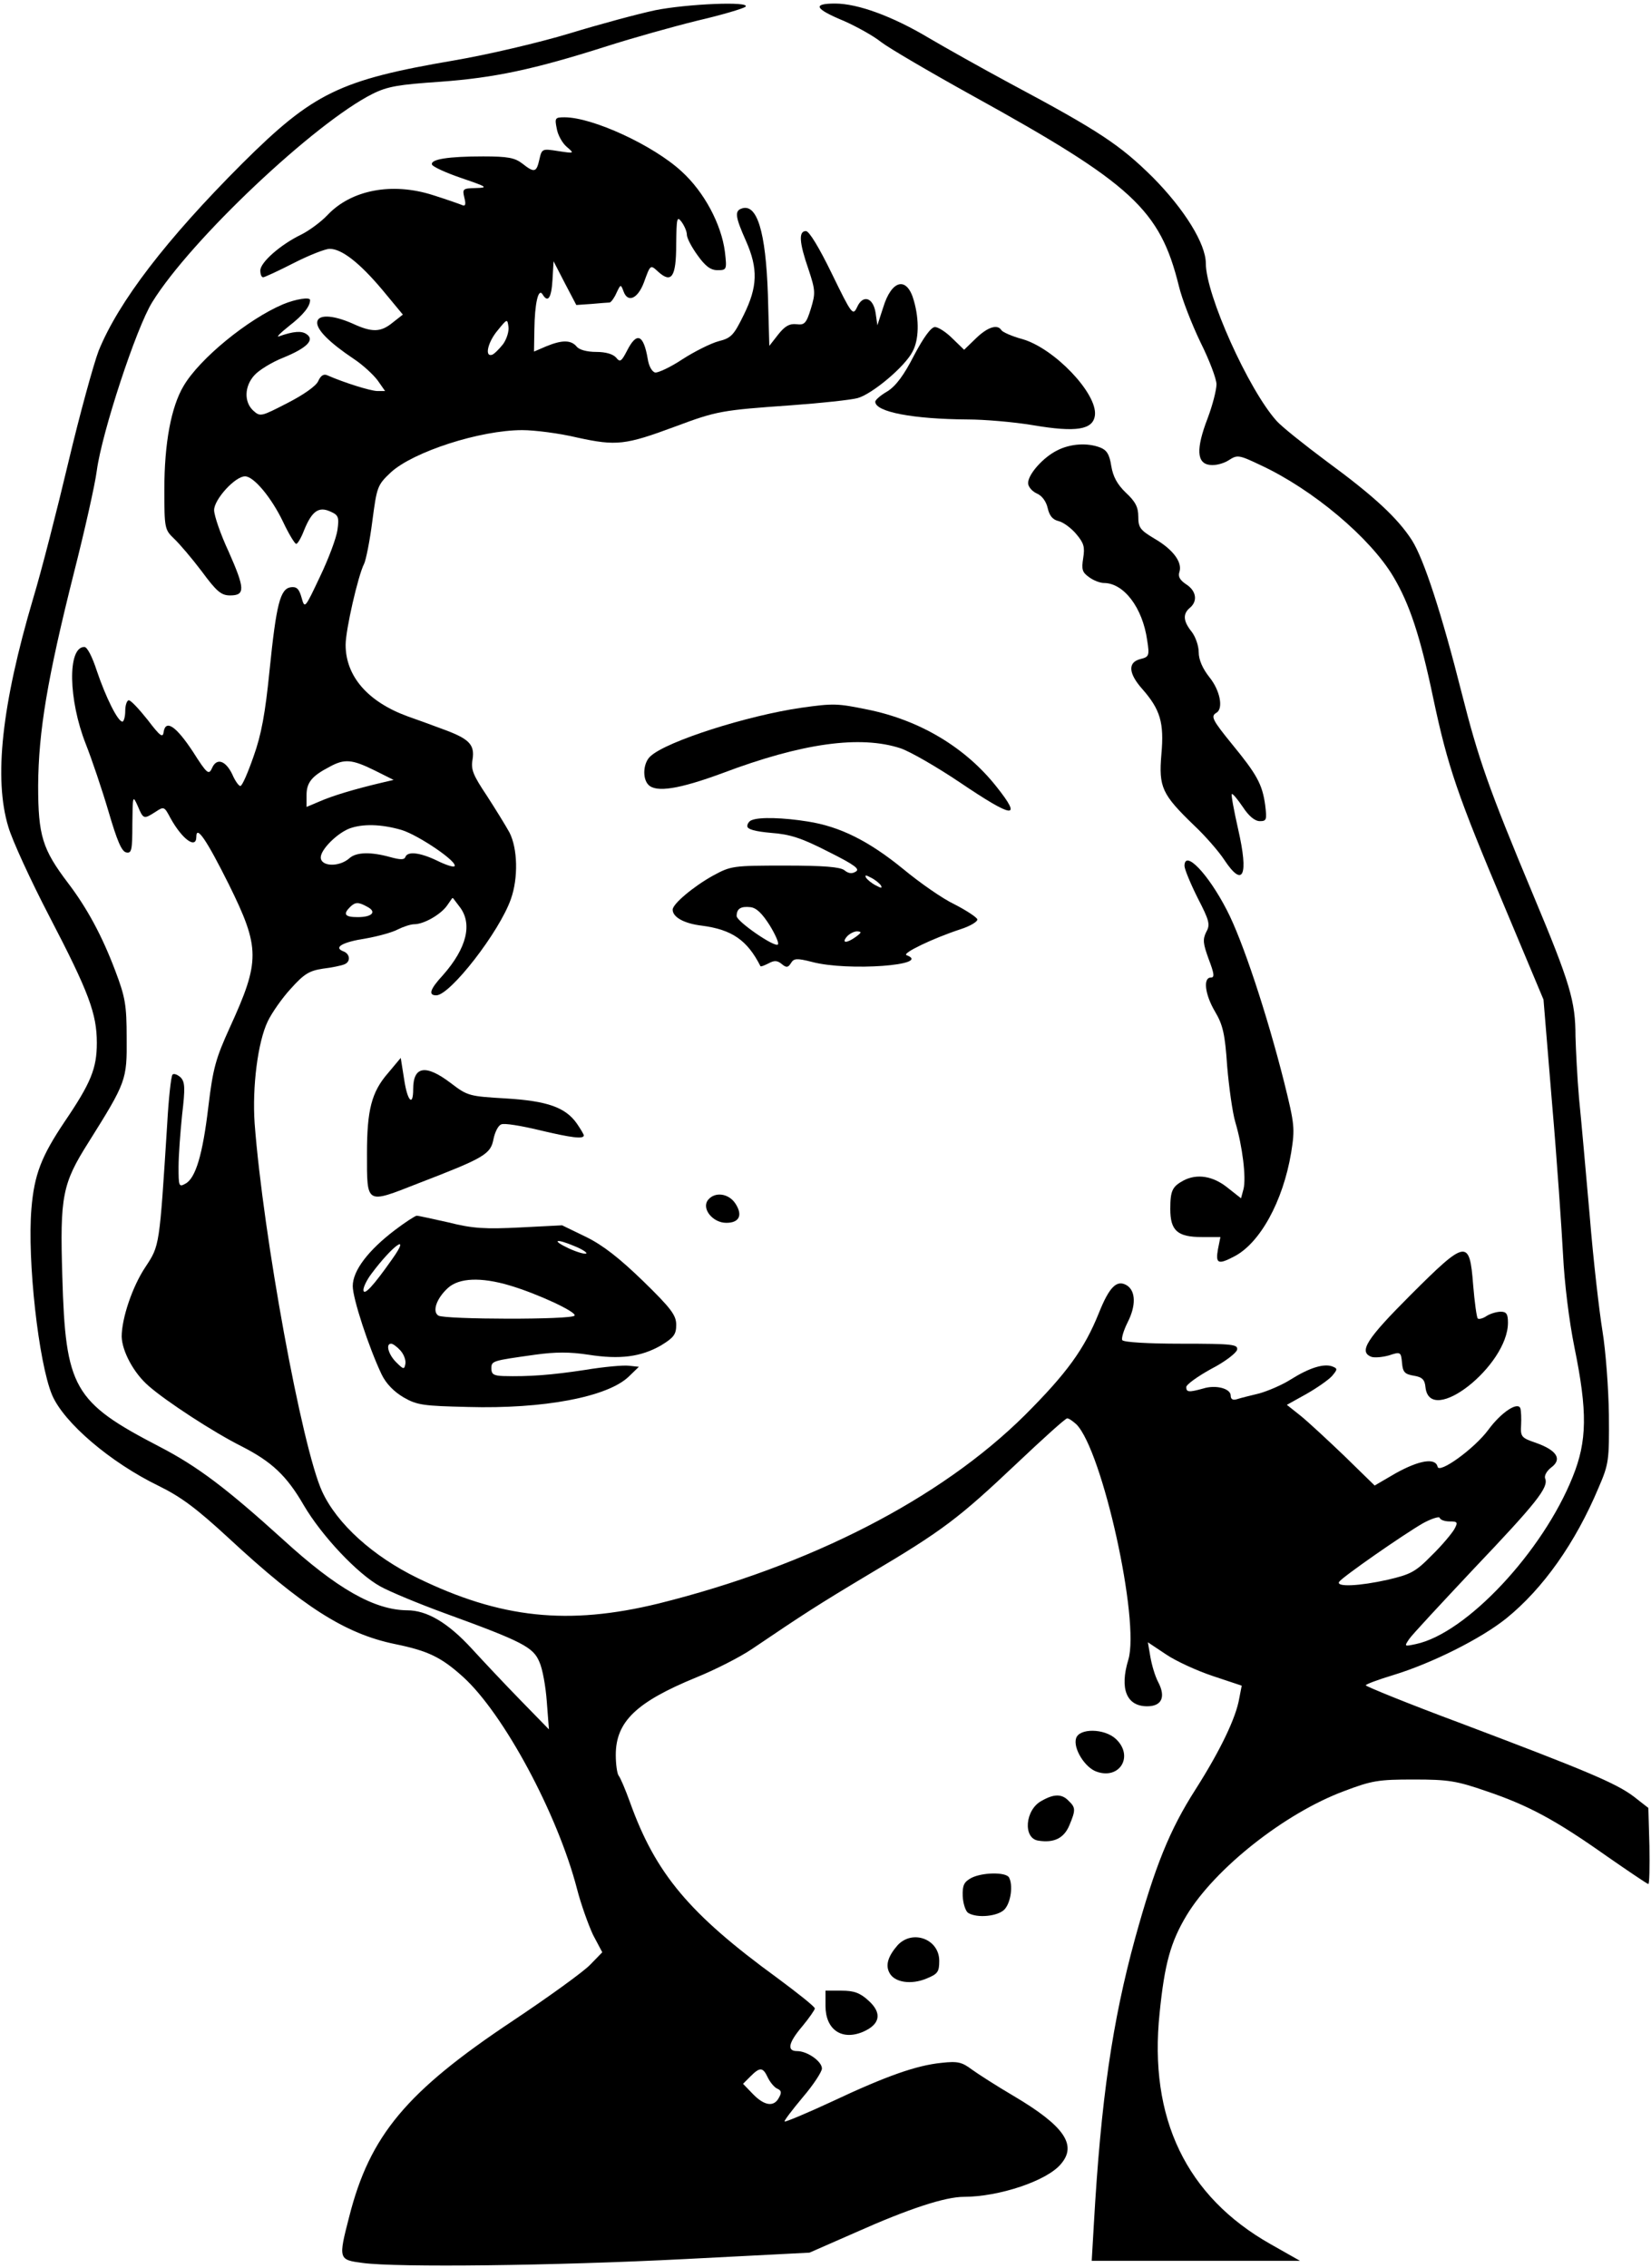
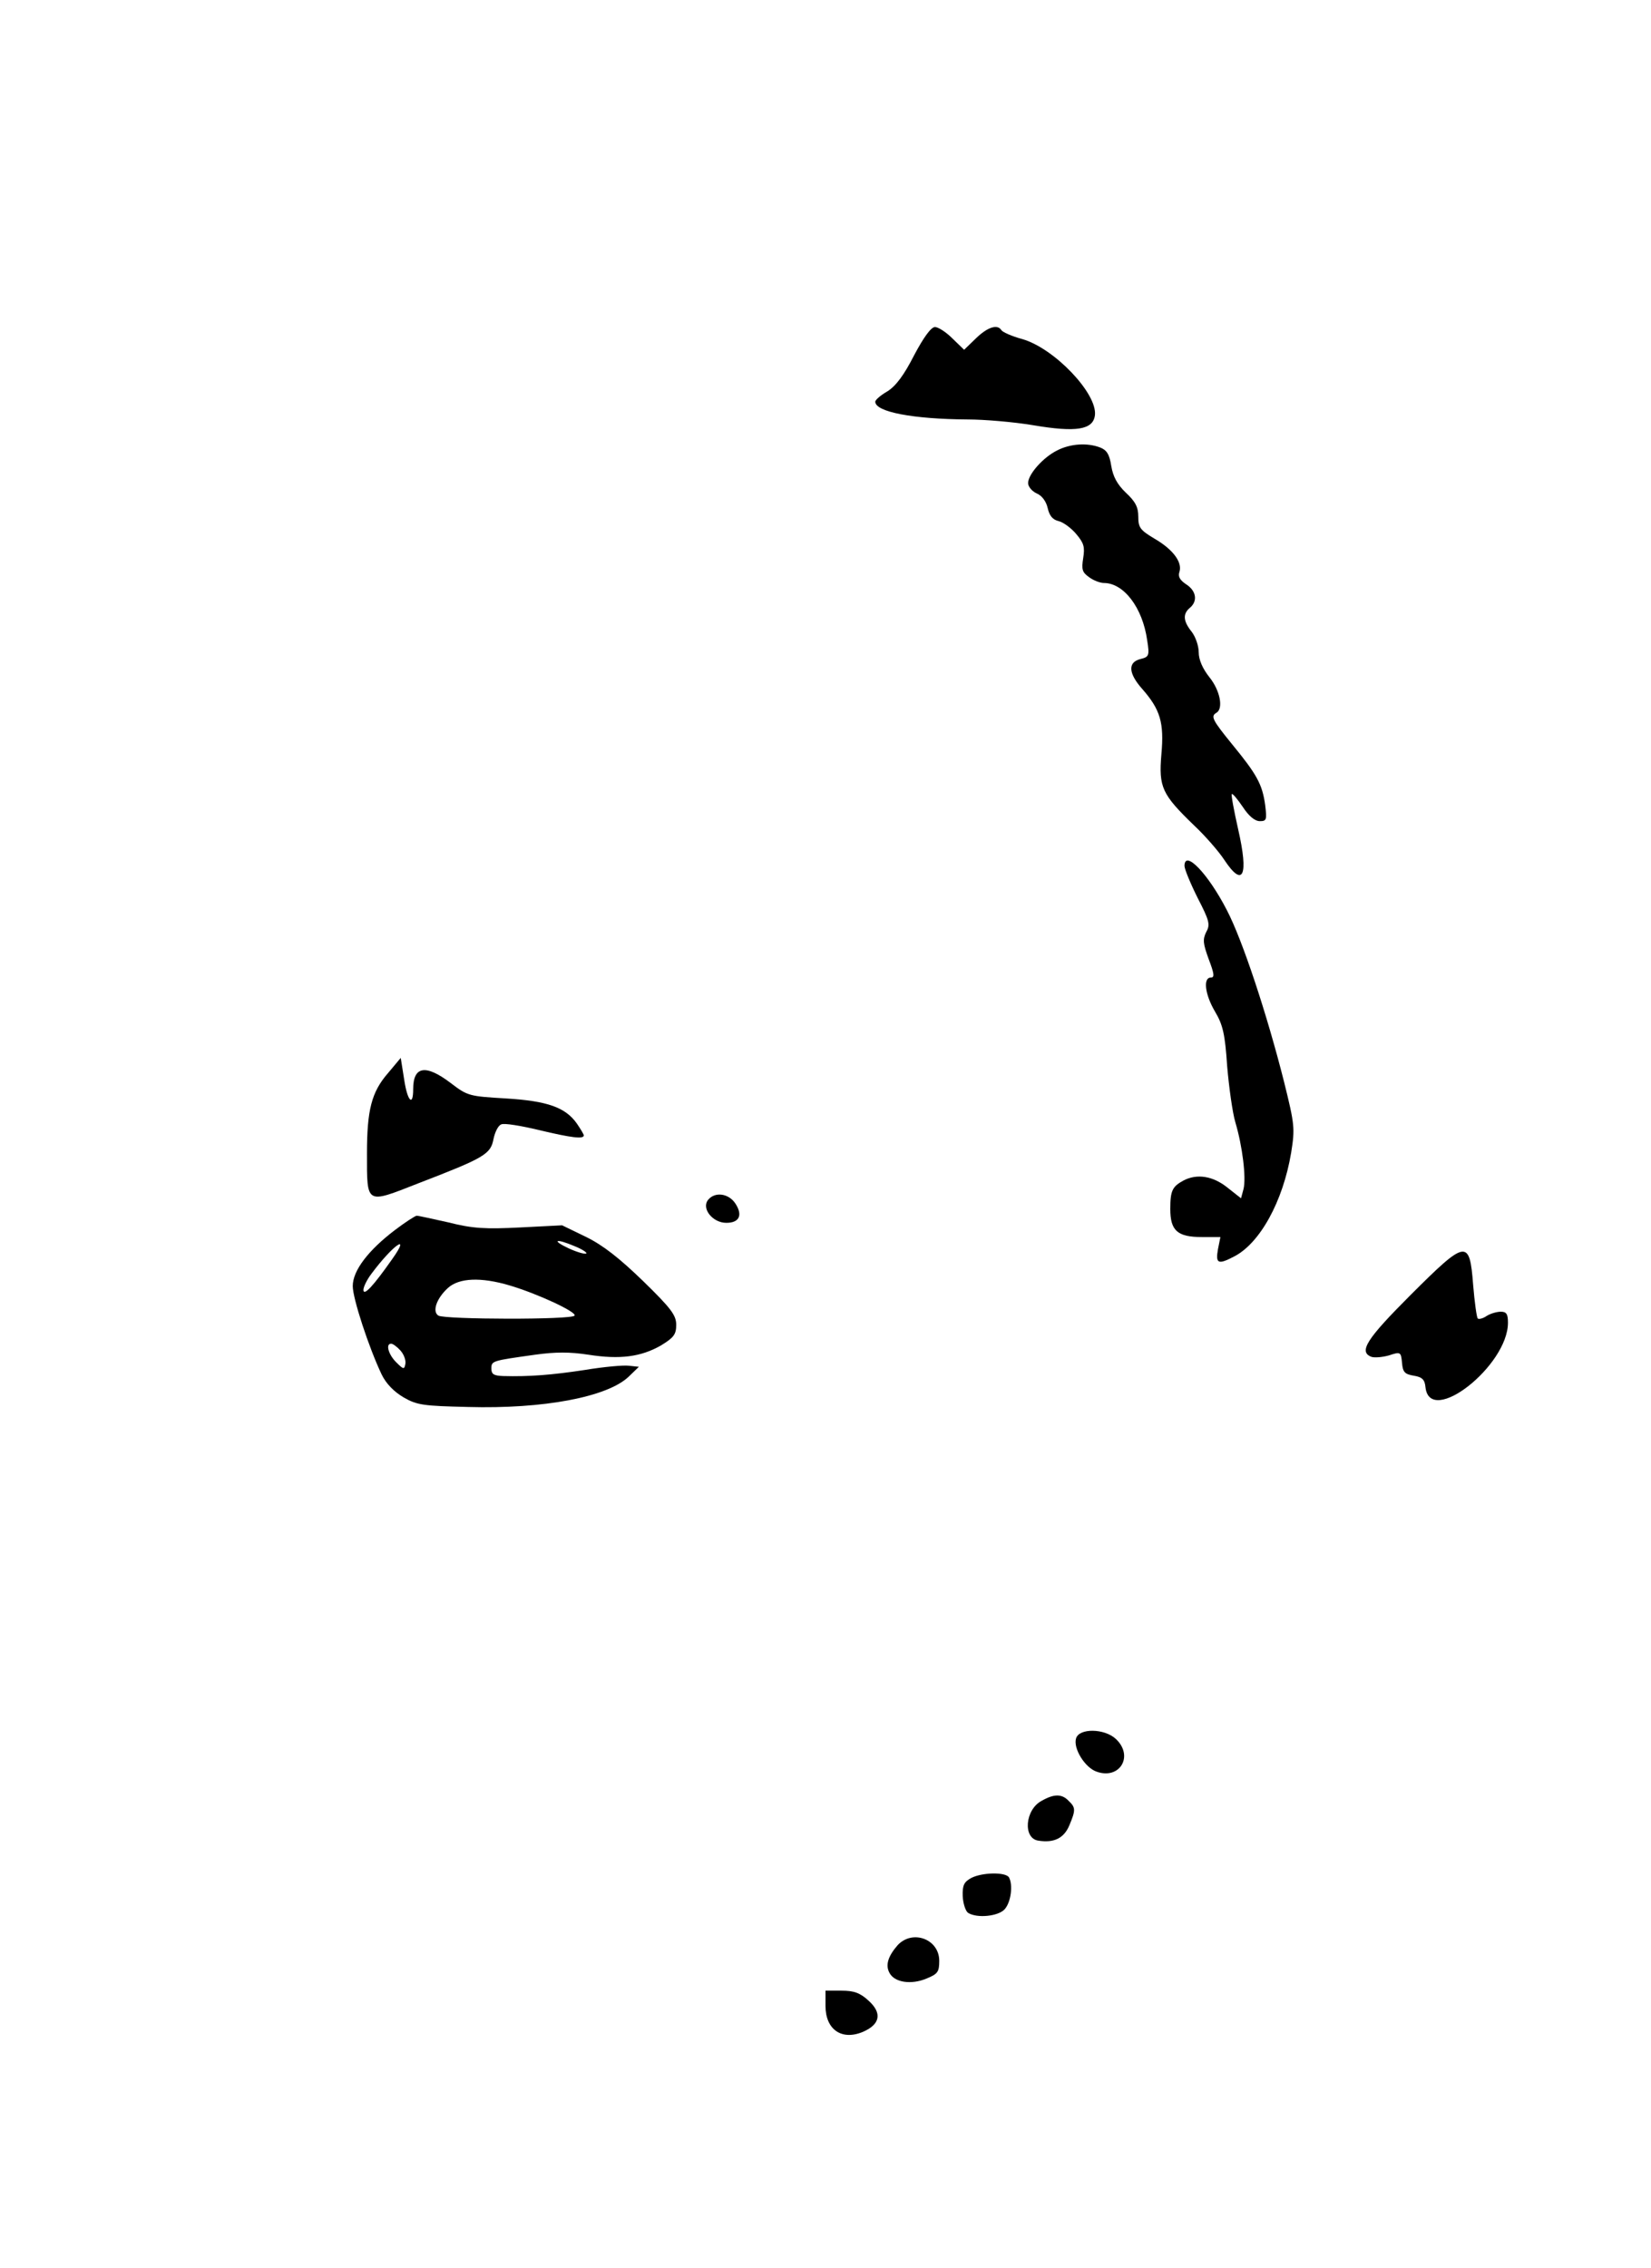
<svg xmlns="http://www.w3.org/2000/svg" version="1.0" width="348pt" height="478pt" viewBox="0 0 464 638" preserveAspectRatio="xMidYMid meet">
  <g transform="translate(0,638) scale(0.1,-0.1)" fill="#000000" stroke="none">
-     <path d="M1840 6351 c-47 -10 -155 -39 -240 -65 -86 -26 -231 -60 -325 -76 -322 -55 -396 -91 -596 -290 -214 -214 -348 -389 -404 -527 -14 -37 -53 -178 -85 -313 -32 -135 -76 -307 -99 -383 -89 -301 -111 -508 -70 -643 11 -38 63 -151 115 -251 112 -215 134 -275 134 -357 0 -72 -17 -113 -91 -222 -65 -97 -85 -148 -93 -244 -12 -145 20 -433 58 -524 33 -78 164 -190 300 -256 63 -31 106 -63 196 -146 208 -193 328 -270 469 -299 93 -19 130 -37 191 -92 114 -103 266 -385 321 -597 11 -43 32 -101 45 -129 l26 -49 -34 -35 c-18 -19 -116 -90 -218 -158 -299 -199 -402 -322 -460 -551 -31 -120 -30 -121 38 -130 96 -13 538 -8 907 11 l350 18 130 57 c150 67 252 100 304 100 99 0 234 45 273 92 47 54 9 108 -133 192 -46 27 -99 61 -117 74 -28 21 -40 24 -85 19 -71 -7 -156 -37 -309 -109 -71 -33 -131 -58 -133 -56 -2 2 21 32 51 68 30 35 54 72 54 81 0 20 -41 49 -70 49 -29 0 -25 23 15 70 19 23 35 46 35 50 0 5 -48 43 -106 86 -247 180 -342 293 -414 494 -13 36 -27 69 -32 75 -4 5 -8 31 -8 58 0 94 58 149 226 218 52 21 123 57 157 80 148 100 180 121 332 212 206 122 251 157 413 310 74 70 137 127 142 127 5 0 16 -8 26 -17 73 -74 179 -552 146 -662 -25 -82 -5 -131 53 -131 41 0 53 26 31 68 -9 17 -18 48 -22 71 l-7 41 51 -34 c28 -19 87 -46 132 -61 l81 -27 -7 -36 c-9 -54 -53 -146 -123 -256 -73 -114 -114 -216 -170 -419 -64 -234 -96 -453 -116 -804 l-6 -103 293 0 293 0 -83 47 c-237 134 -343 354 -312 650 14 139 31 200 76 275 80 132 276 287 442 349 79 30 97 33 197 33 98 0 121 -4 205 -33 118 -40 194 -81 337 -182 62 -43 115 -79 118 -79 3 0 4 48 3 107 l-3 107 -41 32 c-50 38 -137 74 -486 206 -148 55 -268 104 -268 107 0 3 35 16 78 29 108 33 246 102 317 159 104 84 195 213 260 368 29 67 30 77 29 205 -1 74 -9 180 -18 235 -9 55 -26 201 -36 325 -11 124 -24 272 -30 330 -5 58 -9 137 -10 175 0 98 -15 149 -118 395 -128 306 -155 385 -202 570 -56 222 -106 376 -140 430 -40 62 -105 123 -240 222 -63 47 -127 98 -141 114 -79 88 -199 355 -199 443 0 55 -60 152 -149 242 -92 91 -150 130 -401 264 -80 43 -183 101 -229 128 -102 61 -200 97 -264 97 -65 0 -57 -15 25 -49 36 -16 83 -42 104 -59 22 -17 138 -85 259 -152 449 -248 526 -320 579 -534 9 -38 37 -109 61 -159 25 -50 45 -103 45 -118 0 -16 -11 -59 -25 -96 -33 -86 -31 -127 7 -131 15 -2 38 4 52 13 25 16 28 16 91 -14 146 -68 308 -204 373 -314 45 -76 75 -165 112 -342 41 -193 68 -272 201 -587 l109 -260 24 -291 c14 -161 27 -353 31 -427 4 -80 17 -186 32 -260 37 -181 36 -264 -5 -365 -84 -210 -299 -440 -441 -470 -33 -7 -33 -7 -19 14 8 12 91 101 183 199 175 184 209 227 200 252 -4 8 4 22 17 32 31 23 16 48 -43 69 -41 14 -44 17 -42 50 1 19 0 40 -2 47 -7 20 -54 -11 -90 -60 -40 -54 -139 -125 -143 -104 -6 26 -52 18 -117 -18 l-60 -35 -85 83 c-47 45 -102 96 -123 113 l-39 31 54 30 c30 17 63 40 73 51 16 19 16 21 1 27 -24 9 -65 -4 -116 -36 -25 -16 -65 -33 -90 -40 -25 -6 -53 -13 -62 -16 -12 -4 -18 0 -18 10 0 20 -42 31 -77 20 -40 -11 -48 -11 -48 4 0 7 32 30 70 51 39 20 71 45 73 54 3 15 -12 17 -157 17 -92 0 -162 4 -166 10 -3 5 4 28 15 50 24 47 23 88 -2 104 -28 17 -49 -3 -79 -78 -41 -102 -91 -170 -208 -287 -238 -236 -605 -424 -1031 -530 -254 -62 -444 -42 -678 72 -125 61 -226 152 -268 243 -57 124 -166 720 -190 1036 -7 103 9 229 37 287 11 23 40 65 65 92 37 41 51 50 90 56 26 3 53 9 60 12 19 7 17 30 -3 37 -28 11 -1 26 64 36 34 6 74 17 89 25 16 8 37 15 47 15 27 0 74 27 92 52 l16 23 19 -25 c38 -48 21 -117 -46 -193 -37 -40 -42 -57 -19 -57 39 0 178 179 210 271 21 59 19 142 -4 187 -11 20 -40 67 -64 104 -38 57 -45 73 -40 101 7 43 -10 59 -84 86 -32 12 -76 28 -99 36 -112 41 -174 113 -174 201 0 42 35 195 52 228 5 10 16 64 23 119 13 98 14 102 52 138 63 58 251 119 370 119 35 0 105 -9 155 -21 110 -24 135 -21 275 31 118 44 130 46 328 60 83 6 166 15 185 20 41 11 134 89 155 131 18 33 19 89 4 142 -19 71 -63 61 -87 -19 l-16 -49 -5 35 c-7 44 -36 52 -52 16 -12 -25 -15 -21 -71 94 -36 74 -64 120 -73 120 -21 0 -19 -32 7 -107 20 -60 20 -68 7 -111 -13 -42 -18 -47 -41 -44 -19 2 -32 -5 -51 -29 l-25 -32 -4 144 c-6 179 -31 259 -75 242 -19 -7 -16 -25 13 -90 35 -79 33 -130 -6 -209 -28 -57 -35 -65 -71 -74 -22 -6 -68 -29 -102 -51 -33 -22 -68 -38 -76 -37 -9 2 -18 18 -21 38 -12 70 -31 77 -58 24 -16 -31 -20 -34 -31 -20 -9 10 -29 16 -56 16 -26 0 -48 6 -55 15 -16 19 -41 19 -85 1 l-35 -15 1 62 c1 73 11 118 23 99 15 -25 25 -11 28 41 l3 52 32 -62 32 -61 43 3 c24 2 46 4 51 4 4 1 13 13 19 27 12 25 12 25 20 4 12 -33 40 -20 57 25 19 52 18 51 41 30 37 -33 50 -14 50 77 1 75 2 81 15 64 8 -11 15 -27 15 -36 0 -10 14 -36 30 -58 22 -31 37 -42 56 -42 26 0 27 1 21 52 -10 77 -58 168 -122 226 -79 73 -250 152 -329 152 -27 0 -28 -2 -22 -32 3 -18 16 -41 28 -51 22 -19 22 -19 -24 -12 -45 7 -46 7 -53 -24 -8 -36 -14 -38 -48 -11 -21 16 -40 20 -110 20 -98 0 -149 -8 -144 -23 2 -6 39 -23 83 -38 73 -25 76 -27 40 -28 -36 -1 -38 -2 -32 -27 5 -19 3 -25 -6 -21 -7 3 -44 16 -82 28 -115 37 -230 15 -297 -56 -19 -20 -52 -44 -74 -55 -58 -28 -115 -78 -115 -101 0 -10 3 -19 8 -19 4 0 43 18 86 40 43 22 89 40 101 40 34 0 84 -39 148 -115 l58 -70 -28 -22 c-34 -28 -58 -29 -114 -3 -57 25 -99 26 -99 2 0 -21 35 -56 102 -101 26 -17 56 -45 68 -61 l21 -30 -23 0 c-20 1 -91 23 -139 44 -10 5 -19 0 -26 -16 -6 -14 -42 -39 -87 -62 -74 -38 -76 -39 -96 -21 -26 24 -25 68 3 99 12 14 49 37 82 50 66 27 89 50 65 66 -14 10 -37 8 -77 -6 -10 -4 3 9 28 29 40 31 59 55 59 73 0 9 -40 3 -76 -12 -99 -42 -235 -153 -280 -230 -35 -59 -54 -161 -54 -291 0 -109 1 -113 27 -138 15 -14 50 -55 78 -92 42 -57 55 -68 80 -68 43 0 42 19 -4 123 -23 49 -41 102 -41 117 0 30 59 95 87 95 25 0 75 -61 107 -128 16 -34 33 -62 37 -62 4 0 14 17 22 38 22 54 41 68 74 53 23 -10 25 -16 20 -52 -3 -22 -25 -81 -49 -131 -43 -91 -43 -91 -52 -59 -7 25 -14 31 -30 29 -30 -4 -41 -47 -60 -234 -12 -120 -23 -181 -45 -242 -16 -46 -32 -83 -37 -83 -4 -1 -15 14 -23 33 -19 39 -44 47 -57 17 -9 -20 -14 -16 -54 47 -47 71 -76 91 -82 55 -2 -18 -10 -12 -45 34 -24 30 -47 55 -53 55 -5 0 -10 -13 -10 -30 0 -16 -4 -30 -8 -30 -13 0 -47 69 -72 143 -13 40 -27 67 -35 67 -48 0 -45 -149 4 -273 17 -43 46 -129 64 -190 24 -82 37 -113 50 -115 15 -3 17 6 17 80 1 80 1 82 15 51 16 -38 17 -38 50 -17 24 16 25 15 42 -17 33 -60 73 -89 73 -53 0 34 29 -9 91 -133 89 -180 89 -216 3 -404 -39 -86 -47 -113 -60 -221 -16 -136 -36 -203 -65 -218 -18 -10 -19 -7 -19 47 0 32 5 98 10 147 9 76 8 92 -4 105 -9 8 -19 12 -23 8 -4 -4 -11 -67 -15 -140 -22 -345 -21 -340 -61 -401 -37 -55 -67 -145 -67 -196 1 -41 34 -103 76 -139 49 -43 182 -130 262 -170 84 -43 126 -82 174 -165 51 -87 152 -194 216 -229 27 -15 109 -49 183 -76 217 -79 247 -95 264 -136 9 -19 18 -70 21 -112 l6 -78 -79 81 c-43 44 -105 110 -138 146 -67 73 -126 108 -182 108 -92 1 -197 60 -349 199 -160 145 -241 206 -347 261 -243 126 -265 165 -274 479 -7 227 0 261 74 378 106 169 108 175 107 293 0 93 -4 115 -32 189 -37 98 -79 176 -133 247 -72 95 -84 133 -84 274 1 153 26 302 101 600 30 118 59 247 64 286 14 106 111 402 156 474 108 175 458 505 620 586 42 21 73 26 190 34 151 11 262 34 469 100 72 23 186 55 255 72 69 16 129 34 135 39 16 16 -166 8 -255 -10z m-427 -939 c-11 -14 -25 -28 -31 -30 -22 -7 -12 36 16 69 26 32 27 33 30 10 2 -13 -5 -35 -15 -49z m-362 -1199 l54 -27 -30 -7 c-81 -19 -143 -38 -177 -53 l-38 -16 0 33 c0 36 15 54 65 80 42 23 63 21 126 -10z m77 -168 c48 -15 160 -91 148 -102 -3 -3 -25 4 -49 16 -48 23 -83 27 -89 10 -3 -8 -14 -8 -43 0 -54 15 -95 14 -114 -3 -29 -26 -81 -24 -81 2 0 22 45 67 80 81 37 14 90 13 148 -4z m-97 -216 c27 -14 14 -29 -27 -29 -36 0 -42 8 -22 28 15 15 24 15 49 1z m3045 -1729 c22 0 24 -2 13 -22 -7 -12 -35 -46 -64 -74 -45 -46 -59 -53 -123 -68 -80 -18 -146 -21 -137 -6 8 13 179 132 236 165 24 13 46 20 47 15 2 -6 15 -10 28 -10z m-1918 -1565 c7 -14 19 -28 27 -31 11 -5 12 -11 4 -25 -14 -27 -41 -23 -73 10 l-28 29 21 21 c27 27 35 26 49 -4z" />
    <path d="M2569 5380 c-28 -55 -51 -86 -75 -101 -19 -11 -34 -24 -34 -29 0 -29 107 -49 260 -50 46 0 129 -7 183 -16 123 -21 170 -13 175 28 7 61 -114 188 -204 214 -30 8 -56 20 -59 25 -11 18 -39 9 -72 -23 l-33 -32 -33 32 c-18 18 -40 32 -49 32 -11 0 -32 -29 -59 -80z" />
    <path d="M2972 5113 c-39 -19 -82 -67 -82 -92 0 -10 11 -23 24 -29 15 -6 27 -23 31 -41 5 -22 14 -33 31 -37 13 -3 36 -20 50 -37 21 -25 24 -36 19 -67 -5 -32 -3 -40 17 -54 12 -9 31 -16 41 -16 56 0 109 -69 122 -161 7 -44 5 -47 -19 -53 -36 -9 -34 -40 5 -84 51 -58 62 -95 54 -184 -8 -93 2 -113 92 -200 32 -30 70 -74 85 -97 53 -80 69 -45 39 86 -12 53 -20 97 -18 99 2 3 16 -14 31 -36 17 -26 34 -40 48 -40 19 0 20 4 15 45 -8 59 -24 87 -92 170 -57 70 -62 80 -45 90 20 12 10 63 -20 100 -19 24 -30 49 -30 70 0 18 -9 44 -20 58 -24 30 -25 50 -5 67 23 19 18 48 -10 66 -18 12 -24 22 -19 36 8 27 -19 63 -71 93 -40 24 -45 31 -45 62 0 26 -8 42 -35 67 -24 23 -36 45 -41 75 -5 33 -13 45 -31 52 -36 14 -84 11 -121 -8z" />
-     <path d="M2252 4389 c-152 -22 -378 -94 -424 -136 -21 -18 -24 -63 -6 -81 22 -22 86 -12 208 33 225 85 388 107 501 70 27 -9 103 -53 167 -96 151 -102 177 -105 103 -12 -87 110 -215 187 -363 217 -84 17 -94 18 -186 5z" />
-     <path d="M2113 4073 c-7 -2 -13 -10 -13 -17 0 -9 22 -15 67 -19 53 -4 85 -14 161 -53 74 -37 90 -49 77 -56 -11 -7 -21 -5 -32 4 -12 9 -56 13 -167 13 -147 0 -152 -1 -202 -28 -56 -31 -114 -80 -114 -96 0 -21 32 -39 82 -45 85 -11 128 -41 165 -114 1 -2 11 2 23 8 16 9 25 8 37 -2 13 -11 18 -10 26 3 8 13 16 14 59 3 101 -27 340 -9 266 19 -14 5 73 47 152 73 28 9 49 22 47 28 -2 6 -31 25 -64 42 -34 16 -98 61 -144 99 -98 80 -179 120 -269 134 -68 11 -136 13 -157 4z m363 -184 c4 -8 1 -8 -14 0 -12 6 -24 16 -28 22 -4 8 -1 8 14 0 12 -6 24 -16 28 -22z m-313 -112 c16 -26 27 -51 23 -54 -9 -9 -116 65 -116 80 0 21 12 28 39 25 17 -2 33 -18 54 -51z m243 -32 c-26 -19 -42 -19 -26 0 7 8 20 15 29 15 13 -1 13 -3 -3 -15z" />
    <path d="M3330 3944 c0 -9 17 -50 37 -90 33 -64 36 -75 24 -96 -10 -21 -9 -32 7 -76 16 -42 17 -52 6 -52 -22 0 -17 -47 12 -96 22 -37 28 -63 34 -153 5 -59 15 -131 23 -158 20 -67 31 -156 23 -188 l-7 -26 -38 30 c-41 33 -86 40 -124 20 -31 -17 -37 -28 -37 -80 0 -61 20 -79 89 -79 l52 0 -7 -35 c-7 -40 1 -43 45 -20 73 37 138 155 161 292 11 69 10 79 -20 200 -48 190 -117 399 -161 483 -53 103 -119 171 -119 124z" />
    <path d="M1089 3361 c-46 -53 -59 -103 -59 -226 0 -145 -4 -142 144 -84 187 72 204 82 212 125 4 19 13 38 22 41 8 4 56 -4 106 -16 92 -22 126 -26 126 -15 0 3 -9 18 -20 34 -32 45 -83 63 -200 70 -102 6 -107 7 -154 43 -71 54 -106 48 -106 -17 0 -50 -16 -34 -25 25 l-10 63 -36 -43z" />
    <path d="M1990 3005 c-20 -24 12 -65 51 -65 37 0 47 22 25 55 -19 28 -57 33 -76 10z" />
    <path d="M1109 2920 c-75 -57 -119 -114 -119 -158 0 -35 45 -172 81 -248 13 -27 35 -49 62 -65 38 -22 56 -24 181 -27 213 -6 392 28 452 85 l29 28 -28 3 c-15 2 -71 -3 -125 -12 -92 -14 -156 -19 -229 -17 -26 1 -33 5 -33 21 0 22 2 22 123 39 57 8 98 8 150 0 89 -14 148 -6 204 26 36 22 43 31 43 58 0 27 -14 46 -93 123 -66 64 -113 101 -160 124 l-68 33 -118 -6 c-98 -5 -134 -3 -201 14 -45 10 -85 19 -90 19 -4 0 -32 -18 -61 -40z m506 -46 c20 -8 35 -18 32 -20 -3 -3 -25 3 -49 14 -51 24 -37 29 17 6z m-514 -36 c-52 -74 -80 -105 -81 -87 0 9 10 29 22 45 61 82 113 118 59 42z m330 -74 c78 -23 190 -75 183 -85 -7 -12 -365 -11 -383 0 -18 11 -6 48 27 78 31 28 92 31 173 7z m-307 -183 c10 -11 16 -28 14 -38 -3 -16 -5 -16 -26 5 -22 22 -30 52 -14 52 5 0 17 -9 26 -19z" />
    <path d="M3965 2736 c-123 -123 -146 -159 -109 -173 9 -3 31 -1 49 4 33 11 34 10 37 -21 2 -26 8 -32 33 -36 24 -4 31 -11 33 -33 13 -111 232 61 232 182 0 24 -4 31 -20 31 -11 0 -29 -5 -40 -12 -10 -7 -22 -10 -25 -7 -3 3 -9 46 -13 95 -10 129 -19 128 -177 -30z" />
    <path d="M3025 1490 c-9 -28 25 -83 58 -94 65 -23 105 44 54 92 -32 30 -103 31 -112 2z" />
    <path d="M2928 1314 c-47 -25 -53 -106 -9 -112 44 -7 72 7 87 43 18 43 18 50 -2 69 -19 20 -41 20 -76 0z" />
    <path d="M2730 1097 c-20 -11 -25 -20 -24 -51 1 -21 8 -42 15 -47 25 -16 85 -10 103 10 18 20 24 69 12 90 -10 15 -75 14 -106 -2z" />
    <path d="M2523 908 c-27 -31 -35 -56 -23 -78 14 -27 61 -34 104 -16 32 13 36 19 36 50 0 61 -75 89 -117 44z" />
    <path d="M2320 737 c0 -66 45 -98 105 -73 49 21 55 53 16 88 -24 22 -41 28 -76 28 l-45 0 0 -43z" />
  </g>
</svg>